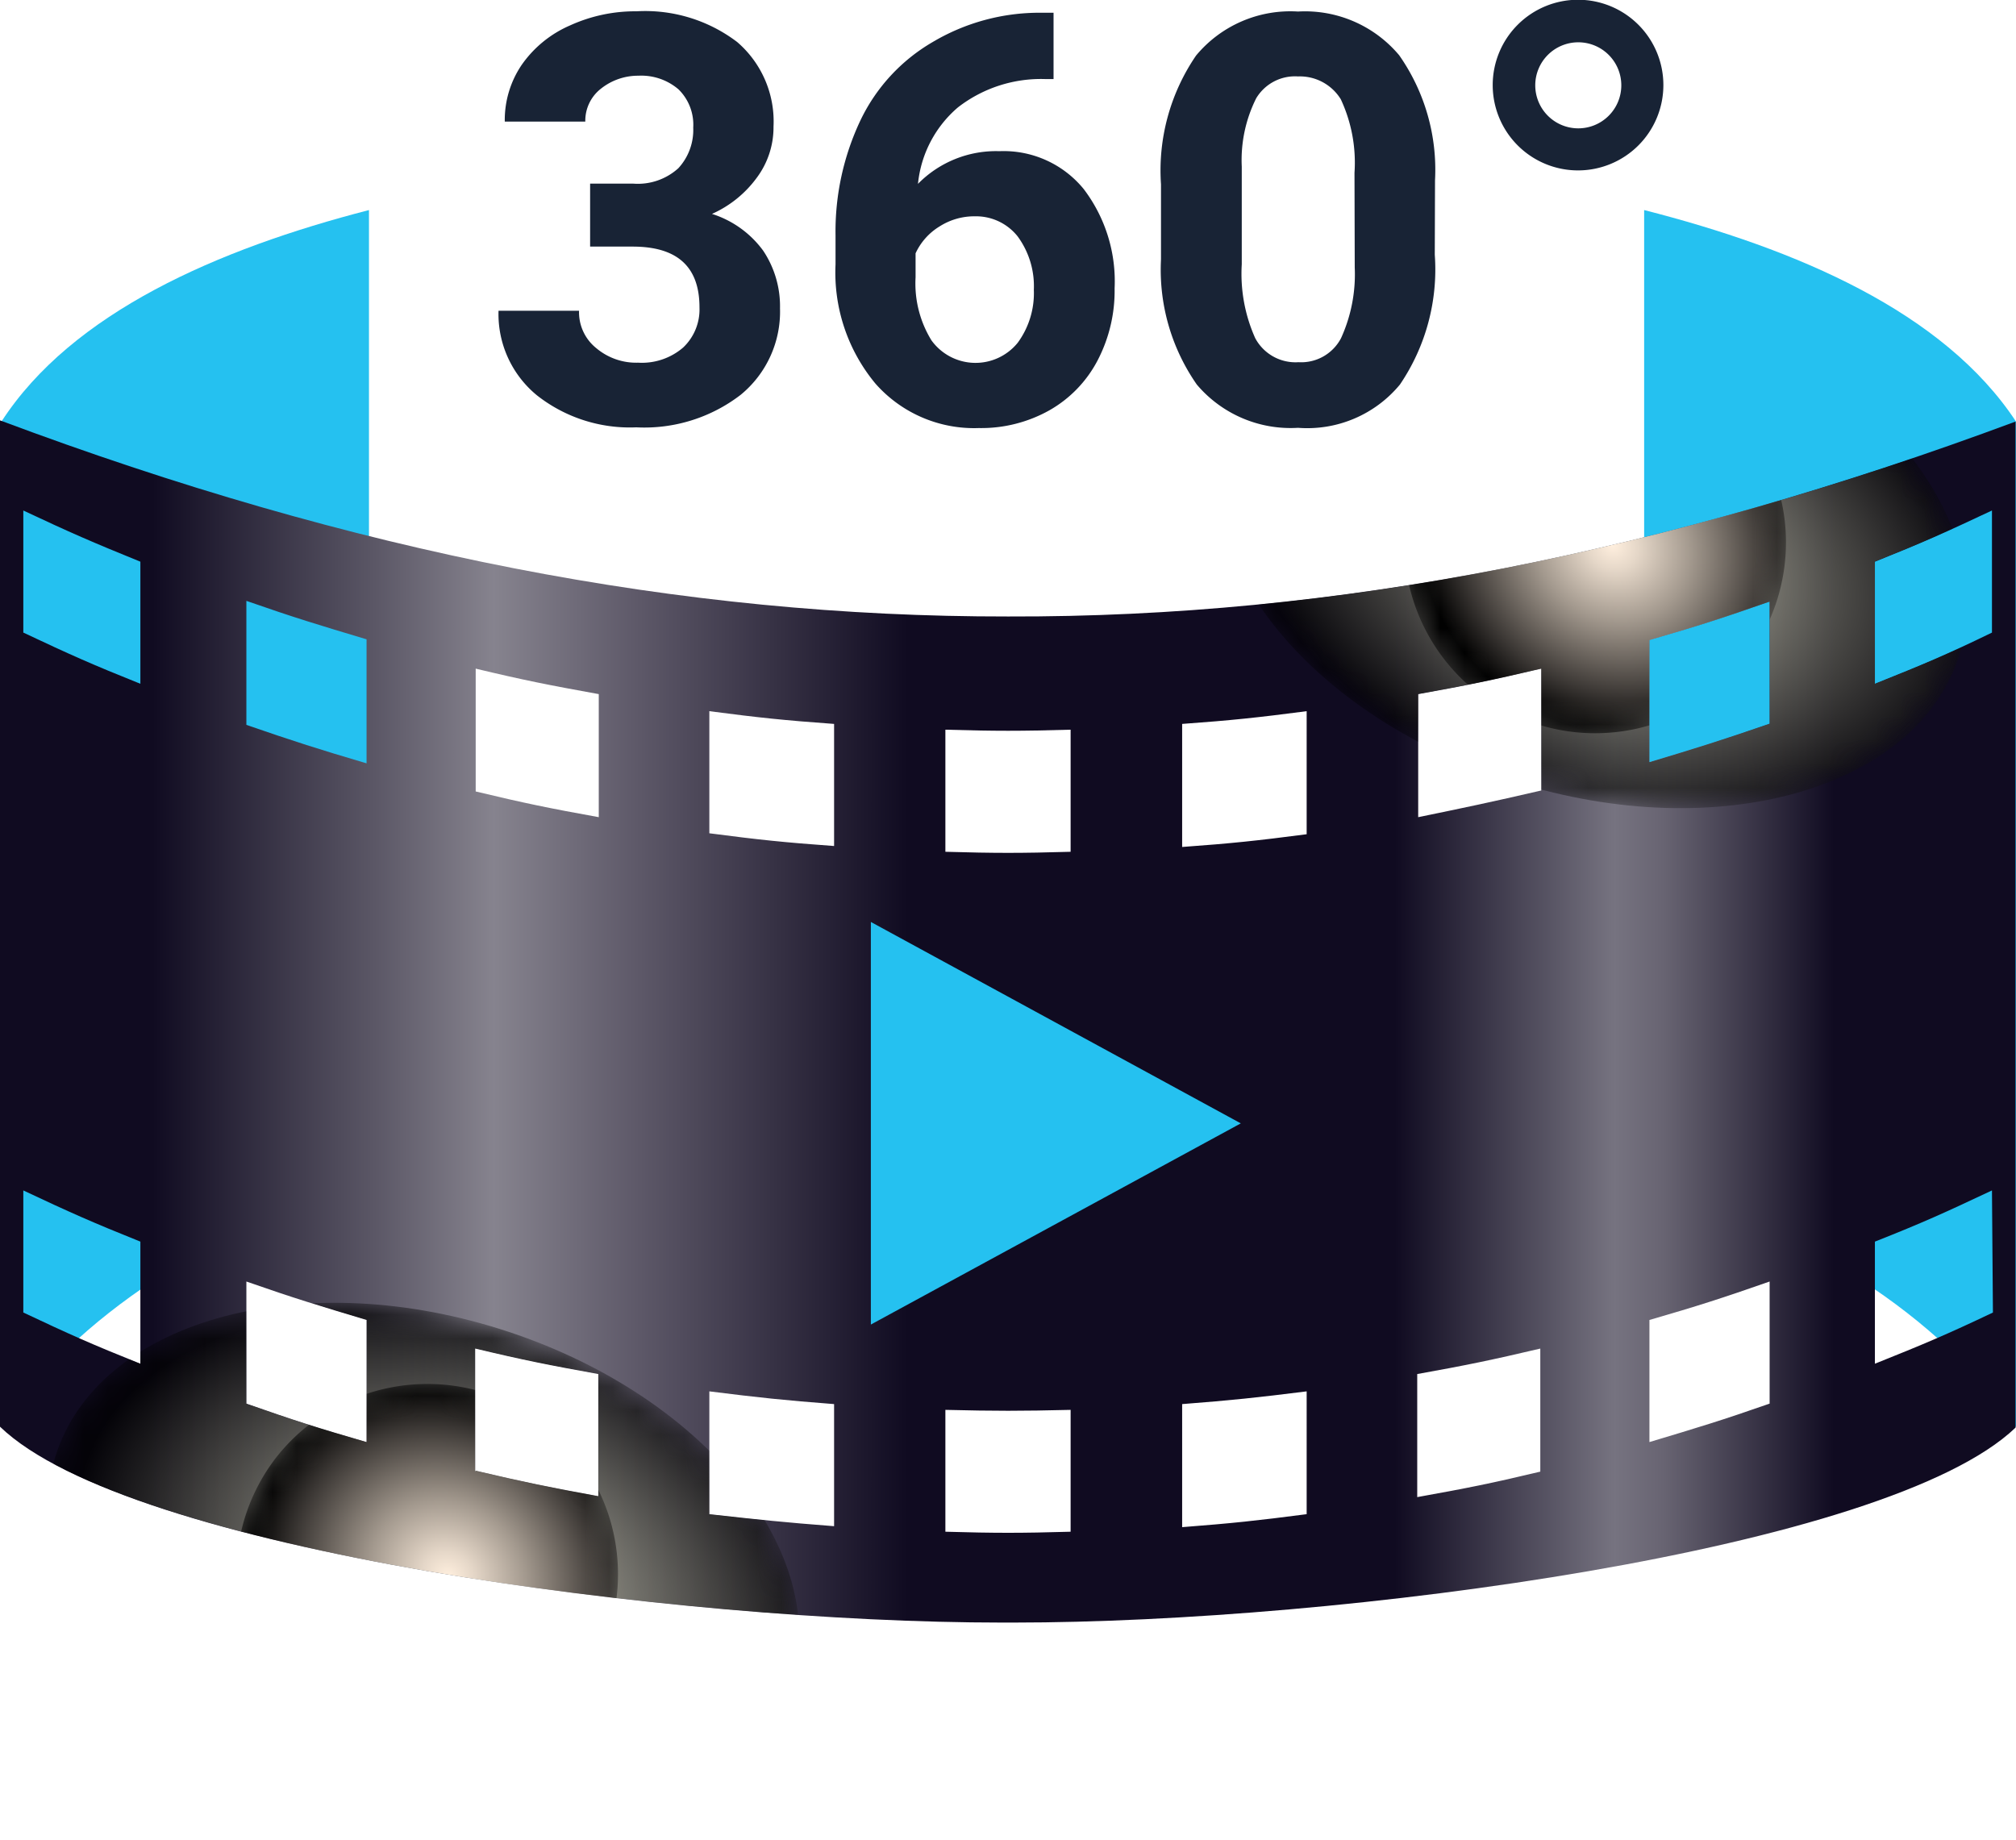
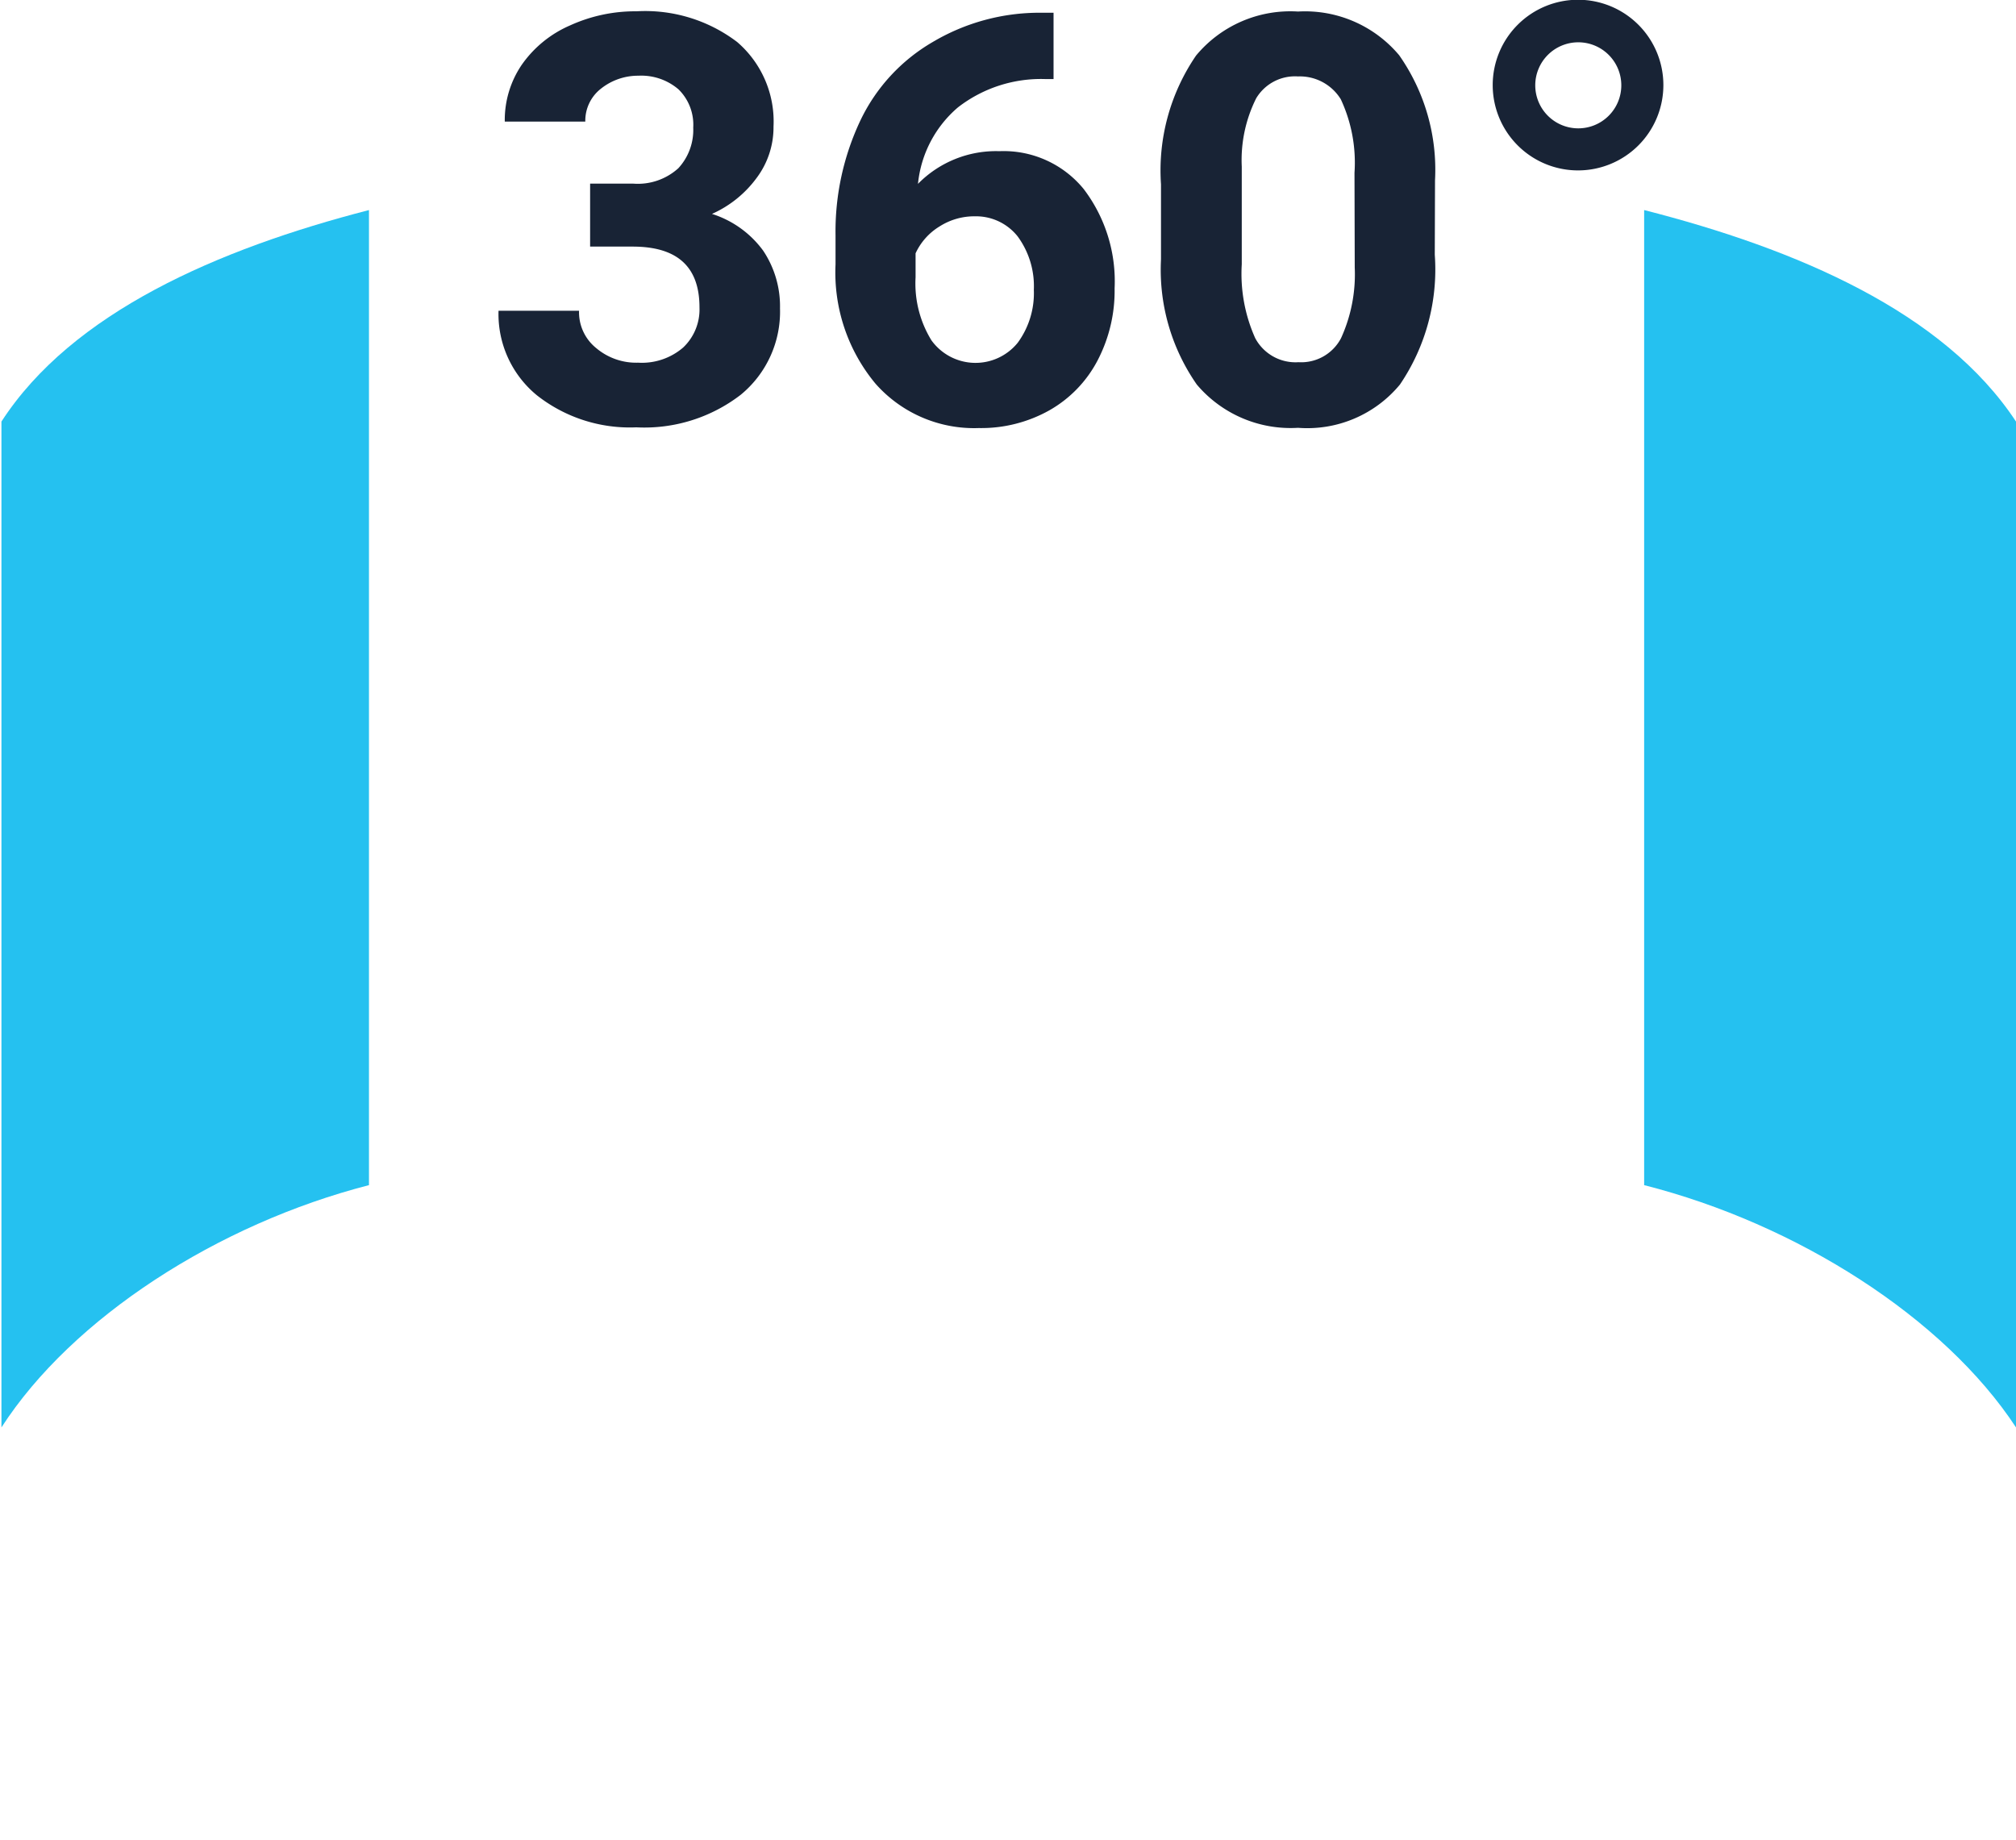
<svg xmlns="http://www.w3.org/2000/svg" xmlns:xlink="http://www.w3.org/1999/xlink" viewBox="0 0 83.87 76.55">
  <defs>
    <style>.cls-1,.cls-3{mix-blend-mode:multiply;}.cls-1{fill:url(#radial-gradient);}.cls-2{fill:url(#radial-gradient-2);}.cls-3{fill:url(#radial-gradient-3);}.cls-4{fill:url(#radial-gradient-4);}.cls-5{fill:none;}.cls-6{isolation:isolate;}.cls-7{fill:#25c1f0;}.cls-8{clip-path:url(#clip-path);}.cls-9{fill:url(#linear-gradient);}.cls-10{mask:url(#mask);}.cls-11,.cls-15{opacity:0.75;}.cls-11,.cls-13,.cls-15,.cls-17{mix-blend-mode:screen;}.cls-11{fill:url(#radial-gradient-5);}.cls-12{mask:url(#mask-2);}.cls-13{fill:url(#radial-gradient-6);}.cls-14{mask:url(#mask-3);}.cls-15{fill:url(#radial-gradient-7);}.cls-16{mask:url(#mask-4);}.cls-17{fill:url(#radial-gradient-8);}.cls-18{fill:#182335;}</style>
    <radialGradient id="radial-gradient" cx="-5.05" cy="-427.09" r="11.66" gradientTransform="matrix(0.27, -0.86, 1.31, 0.41, 628.09, 193.88)" gradientUnits="userSpaceOnUse">
      <stop offset="0" stop-color="#fff" />
      <stop offset="0.14" stop-color="#e2e2e2" />
      <stop offset="0.43" stop-color="#999" />
      <stop offset="0.87" stop-color="#262626" />
      <stop offset="1" />
    </radialGradient>
    <radialGradient id="radial-gradient-2" cx="-241.02" cy="-192.98" r="7.57" gradientTransform="matrix(0.61, -0.79, 0.88, 0.68, 383.93, -36.49)" gradientUnits="userSpaceOnUse">
      <stop offset="0" stop-color="#fff" />
      <stop offset="0.21" stop-color="#c4c4c4" />
      <stop offset="0.6" stop-color="#5c5c5c" />
      <stop offset="0.87" stop-color="#1a1a1a" />
      <stop offset="1" />
    </radialGradient>
    <radialGradient id="radial-gradient-3" cx="-66.26" cy="-451.46" r="11.66" xlink:href="#radial-gradient" />
    <radialGradient id="radial-gradient-4" cx="-304.7" cy="-203.89" r="7.57" xlink:href="#radial-gradient-2" />
    <clipPath id="clip-path">
-       <path class="cls-5" d="M41.94,25.65C28.32,25.67,14.71,23,0,17.49Q0,38.43,0,59.36c5.34,5.15,28.14,8.15,41.68,8.15h.49c13.54,0,36.34-3,41.68-8.11q0-20.92,0-41.86C69.18,23,55.57,25.69,41.94,25.65ZM5.84,56.74c-2-.8-2.94-1.22-4.87-2.13V49.53c1.93.91,2.9,1.34,4.87,2.13Zm0-28.29c-2-.8-2.94-1.22-4.87-2.13V21.24c1.93.91,2.9,1.33,4.87,2.13Zm4.41,30V53.32c2,.7,3,1,5,1.6V60C13.25,59.42,12.24,59.1,10.25,58.4Zm5-26.69c-2-.59-3-.91-5-1.6V25c2,.7,3,1,5,1.6Zm4.52,29.48V56.11c2,.48,3.07.69,5.12,1.06v5.08C22.86,61.88,21.83,61.67,19.79,61.19ZM24.91,34c-2.05-.37-3.08-.58-5.12-1.07V27.82c2,.48,3.07.69,5.12,1.06Zm4.6,29V57.89c2.07.26,3.11.37,5.19.53V63.5C32.62,63.34,31.58,63.23,29.51,63ZM34.7,35.2c-2.08-.15-3.12-.26-5.19-.53V29.59c2.07.27,3.11.38,5.19.53Zm9.84,28.53c-2.08.06-3.12.06-5.21,0V58.66c2.09.05,3.13.05,5.21,0Zm0-28.29c-2.08.06-3.12.06-5.21,0V30.36c2.09.06,3.13.06,5.21,0ZM54.36,63c-2.07.27-3.11.38-5.18.54V58.42c2.07-.16,3.11-.27,5.18-.53Zm0-28.29c-2.07.27-3.11.38-5.18.53V30.12c2.07-.15,3.11-.26,5.18-.53Zm9.72,26.52c-2,.48-3.06.69-5.12,1.06V57.17c2.06-.37,3.08-.58,5.12-1.06ZM59,34V28.88c2.06-.37,3.08-.58,5.12-1.06v5.07C62,33.38,61,33.59,59,34ZM73.62,58.4c-2,.7-3,1-5,1.6V54.92c2-.58,3-.9,5-1.6Zm0-28.29c-2,.69-3,1-5,1.6V26.63c2-.58,3-.9,5-1.6Zm9.29,24.5C81,55.52,80,55.94,78,56.74V51.66c2-.79,2.94-1.22,4.87-2.13ZM78,28.45V23.37c2-.8,2.94-1.22,4.87-2.13v5.08C81,27.23,80,27.65,78,28.45Z" />
-     </clipPath>
+       </clipPath>
    <linearGradient id="linear-gradient" x1="-19" y1="42.5" x2="82.37" y2="42.5" gradientUnits="userSpaceOnUse">
      <stop offset="0.25" stop-color="#100b21" />
      <stop offset="0.34" stop-color="#5a5665" />
      <stop offset="0.39" stop-color="#86838e" />
      <stop offset="0.45" stop-color="#5d5868" />
      <stop offset="0.56" stop-color="#100b21" />
      <stop offset="0.76" stop-color="#100b21" />
      <stop offset="0.85" stop-color="#767380" />
      <stop offset="0.87" stop-color="#686472" />
      <stop offset="0.94" stop-color="#100b21" />
    </linearGradient>
    <mask id="mask" x="50.57" y="11.28" width="31.26" height="22.35" maskUnits="userSpaceOnUse">
      <path class="cls-1" d="M69.37,12.37C77.82,15,83.26,21.68,81.51,27.25s-10,7.94-18.47,5.29S49.15,23.22,50.9,17.65,60.92,9.71,69.37,12.37Z" />
    </mask>
    <radialGradient id="radial-gradient-5" cx="-5.05" cy="-427.09" r="11.66" gradientTransform="matrix(0.27, -0.86, 1.31, 0.41, 628.09, 193.88)" gradientUnits="userSpaceOnUse">
      <stop offset="0" stop-color="#ececd1" />
      <stop offset="1" />
    </radialGradient>
    <mask id="mask-2" x="58.42" y="14.64" width="15.95" height="15.92" maskUnits="userSpaceOnUse">
      <path class="cls-2" d="M71.26,16.32a7.94,7.94,0,1,1-11.18,1.39A8,8,0,0,1,71.26,16.32Z" />
    </mask>
    <radialGradient id="radial-gradient-6" cx="-241.02" cy="-192.98" r="7.57" gradientTransform="matrix(0.61, -0.79, 0.88, 0.68, 383.93, -36.49)" gradientUnits="userSpaceOnUse">
      <stop offset="0" stop-color="#ffefde" />
      <stop offset="0.13" stop-color="#e5d7c8" />
      <stop offset="0.4" stop-color="#a3998e" />
      <stop offset="0.79" stop-color="#3b3734" />
      <stop offset="1" />
    </radialGradient>
    <mask id="mask-3" x="1.99" y="54.2" width="31.26" height="22.35" maskUnits="userSpaceOnUse">
-       <path class="cls-3" d="M20.78,55.29c8.45,2.65,13.89,9.32,12.14,14.89s-10,7.94-18.47,5.29S.56,66.15,2.31,60.58,12.33,52.64,20.78,55.29Z" />
-     </mask>
+       </mask>
    <radialGradient id="radial-gradient-7" cx="-66.26" cy="-451.46" r="11.66" xlink:href="#radial-gradient-5" />
    <mask id="mask-4" x="9.84" y="57.57" width="15.95" height="15.92" maskUnits="userSpaceOnUse">
-       <path class="cls-4" d="M22.67,59.25a7.94,7.94,0,1,1-11.18,1.39A8,8,0,0,1,22.67,59.25Z" />
+       <path class="cls-4" d="M22.67,59.25A8,8,0,0,1,22.67,59.25Z" />
    </mask>
    <radialGradient id="radial-gradient-8" cx="-304.7" cy="-203.89" r="7.57" xlink:href="#radial-gradient-6" />
  </defs>
  <title>Asset 7</title>
  <g class="cls-6">
    <g id="Layer_2" data-name="Layer 2">
      <g id="Layer_1-2" data-name="Layer 1">
        <path class="cls-7" d="M68.4,49.31c6.35,1.61,12.48,5.52,15.47,10.08V17.54c-3-4.56-9.12-7.18-15.47-8.8Z" />
        <path class="cls-7" d="M15.35,49.31C9.07,50.92,3,54.83.06,59.39V17.54C3,13,9.07,10.36,15.35,8.74Z" />
        <g class="cls-8">
          <path class="cls-9" d="M41.94,25.65C28.32,25.67,14.71,23,0,17.49Q0,38.43,0,59.36c5.34,5.15,28.14,8.15,41.68,8.15h.49c13.54,0,36.34-3,41.68-8.11q0-20.92,0-41.86C69.18,23,55.57,25.69,41.94,25.65ZM5.84,56.74c-2-.8-2.94-1.22-4.87-2.13V49.53c1.93.91,2.9,1.34,4.87,2.13Zm0-28.29c-2-.8-2.94-1.22-4.87-2.13V21.24c1.93.91,2.9,1.33,4.87,2.13Zm4.41,30V53.32c2,.7,3,1,5,1.6V60C13.25,59.42,12.24,59.1,10.25,58.4Zm5-26.69c-2-.59-3-.91-5-1.6V25c2,.7,3,1,5,1.6Zm4.52,29.48V56.11c2,.48,3.07.69,5.12,1.06v5.08C22.86,61.88,21.83,61.67,19.79,61.19ZM24.91,34c-2.05-.37-3.08-.58-5.12-1.07V27.82c2,.48,3.07.69,5.12,1.06Zm4.6,29V57.89c2.07.26,3.11.37,5.19.53V63.5C32.62,63.34,31.58,63.23,29.51,63ZM34.7,35.2c-2.08-.15-3.12-.26-5.19-.53V29.59c2.07.27,3.11.38,5.19.53Zm9.84,28.53c-2.08.06-3.12.06-5.21,0V58.66c2.09.05,3.13.05,5.21,0Zm0-28.29c-2.08.06-3.12.06-5.21,0V30.36c2.09.06,3.13.06,5.21,0ZM54.36,63c-2.07.27-3.11.38-5.18.54V58.42c2.07-.16,3.11-.27,5.18-.53Zm0-28.29c-2.07.27-3.11.38-5.18.53V30.12c2.07-.15,3.11-.26,5.18-.53Zm9.72,26.52c-2,.48-3.06.69-5.12,1.06V57.17c2.06-.37,3.08-.58,5.12-1.06ZM59,34V28.88c2.06-.37,3.08-.58,5.12-1.06v5.07C62,33.38,61,33.59,59,34ZM73.62,58.4c-2,.7-3,1-5,1.6V54.92c2-.58,3-.9,5-1.6Zm0-28.29c-2,.69-3,1-5,1.6V26.63c2-.58,3-.9,5-1.6Zm9.29,24.5C81,55.52,80,55.94,78,56.74V51.66c2-.79,2.94-1.22,4.87-2.13ZM78,28.45V23.37c2-.8,2.94-1.22,4.87-2.13v5.08C81,27.23,80,27.65,78,28.45Z" />
          <g class="cls-10">
-             <path class="cls-11" d="M69.37,12.37C77.82,15,83.26,21.68,81.51,27.25s-10,7.94-18.47,5.29S49.15,23.22,50.9,17.65,60.92,9.71,69.37,12.37Z" />
-           </g>
+             </g>
          <g class="cls-12">
            <path class="cls-13" d="M71.26,16.32a7.94,7.94,0,1,1-11.18,1.39A8,8,0,0,1,71.26,16.32Z" />
          </g>
          <g class="cls-14">
            <path class="cls-15" d="M20.78,55.29c8.45,2.65,13.89,9.32,12.14,14.89s-10,7.94-18.47,5.29S.56,66.15,2.31,60.58,12.33,52.64,20.78,55.29Z" />
          </g>
          <g class="cls-16">
            <path class="cls-17" d="M22.67,59.25a7.94,7.94,0,1,1-11.18,1.39A8,8,0,0,1,22.67,59.25Z" />
          </g>
        </g>
        <path class="cls-18" d="M24.55,7.64h1.79A2.51,2.51,0,0,0,28.22,7a2.35,2.35,0,0,0,.62-1.69,2.06,2.06,0,0,0-.61-1.59,2.38,2.38,0,0,0-1.67-.57A2.48,2.48,0,0,0,25,3.69a1.69,1.69,0,0,0-.65,1.37H21a4.08,4.08,0,0,1,.71-2.37,4.75,4.75,0,0,1,2-1.63A6.54,6.54,0,0,1,26.48.47a6.32,6.32,0,0,1,4.19,1.28,4.36,4.36,0,0,1,1.51,3.52,3.51,3.51,0,0,1-.7,2.13,4.66,4.66,0,0,1-1.86,1.5,4.21,4.21,0,0,1,2.13,1.53,4.16,4.16,0,0,1,.7,2.4,4.47,4.47,0,0,1-1.64,3.6,6.57,6.57,0,0,1-4.34,1.35,6.25,6.25,0,0,1-4.13-1.33,4.37,4.37,0,0,1-1.6-3.52h3.35a1.91,1.91,0,0,0,.71,1.55,2.58,2.58,0,0,0,1.75.61,2.63,2.63,0,0,0,1.87-.63,2.18,2.18,0,0,0,.68-1.67c0-1.69-.92-2.53-2.78-2.53H24.55Z" />
        <path class="cls-18" d="M43.83.53V3.29H43.5a5.63,5.63,0,0,0-3.65,1.18,4.8,4.8,0,0,0-1.66,3.18,4.55,4.55,0,0,1,3.39-1.36,4.3,4.3,0,0,1,3.5,1.57A6.34,6.34,0,0,1,46.37,12a6.26,6.26,0,0,1-.71,3,5.1,5.1,0,0,1-2,2.07,5.79,5.79,0,0,1-2.94.74,5.47,5.47,0,0,1-4.3-1.85A7.23,7.23,0,0,1,34.76,11V9.79A10.8,10.8,0,0,1,35.8,5a7.51,7.51,0,0,1,3-3.25A8.7,8.7,0,0,1,43.27.53ZM40.56,9a2.68,2.68,0,0,0-1.47.42,2.56,2.56,0,0,0-1,1.12v1a4.51,4.51,0,0,0,.66,2.62,2.26,2.26,0,0,0,3.59.1,3.49,3.49,0,0,0,.67-2.2,3.5,3.5,0,0,0-.67-2.22A2.21,2.21,0,0,0,40.56,9Z" />
        <path class="cls-18" d="M59.69,10.6A8.52,8.52,0,0,1,58.24,16,5,5,0,0,1,54,17.8,5.11,5.11,0,0,1,49.79,16a8.35,8.35,0,0,1-1.49-5.21V7.67a8.46,8.46,0,0,1,1.46-5.36A5.1,5.1,0,0,1,54,.48,5.11,5.11,0,0,1,58.21,2.3,8.3,8.3,0,0,1,59.7,7.5ZM56.35,7.19a6.23,6.23,0,0,0-.57-3.06A2,2,0,0,0,54,3.18a1.88,1.88,0,0,0-1.74.91,5.74,5.74,0,0,0-.6,2.84V11a6.55,6.55,0,0,0,.56,3.07,1.9,1.9,0,0,0,1.8,1,1.87,1.87,0,0,0,1.77-1,6.4,6.4,0,0,0,.57-2.94Z" />
        <path class="cls-18" d="M65.66,7.09A3.55,3.55,0,1,1,69.2,3.55,3.55,3.55,0,0,1,65.66,7.09Zm0-5.33a1.79,1.79,0,1,0,1.79,1.79A1.79,1.79,0,0,0,65.66,1.76Z" />
-         <polygon class="cls-7" points="36.23 55.11 51.62 46.74 36.23 38.36 36.23 55.11" />
      </g>
    </g>
  </g>
</svg>